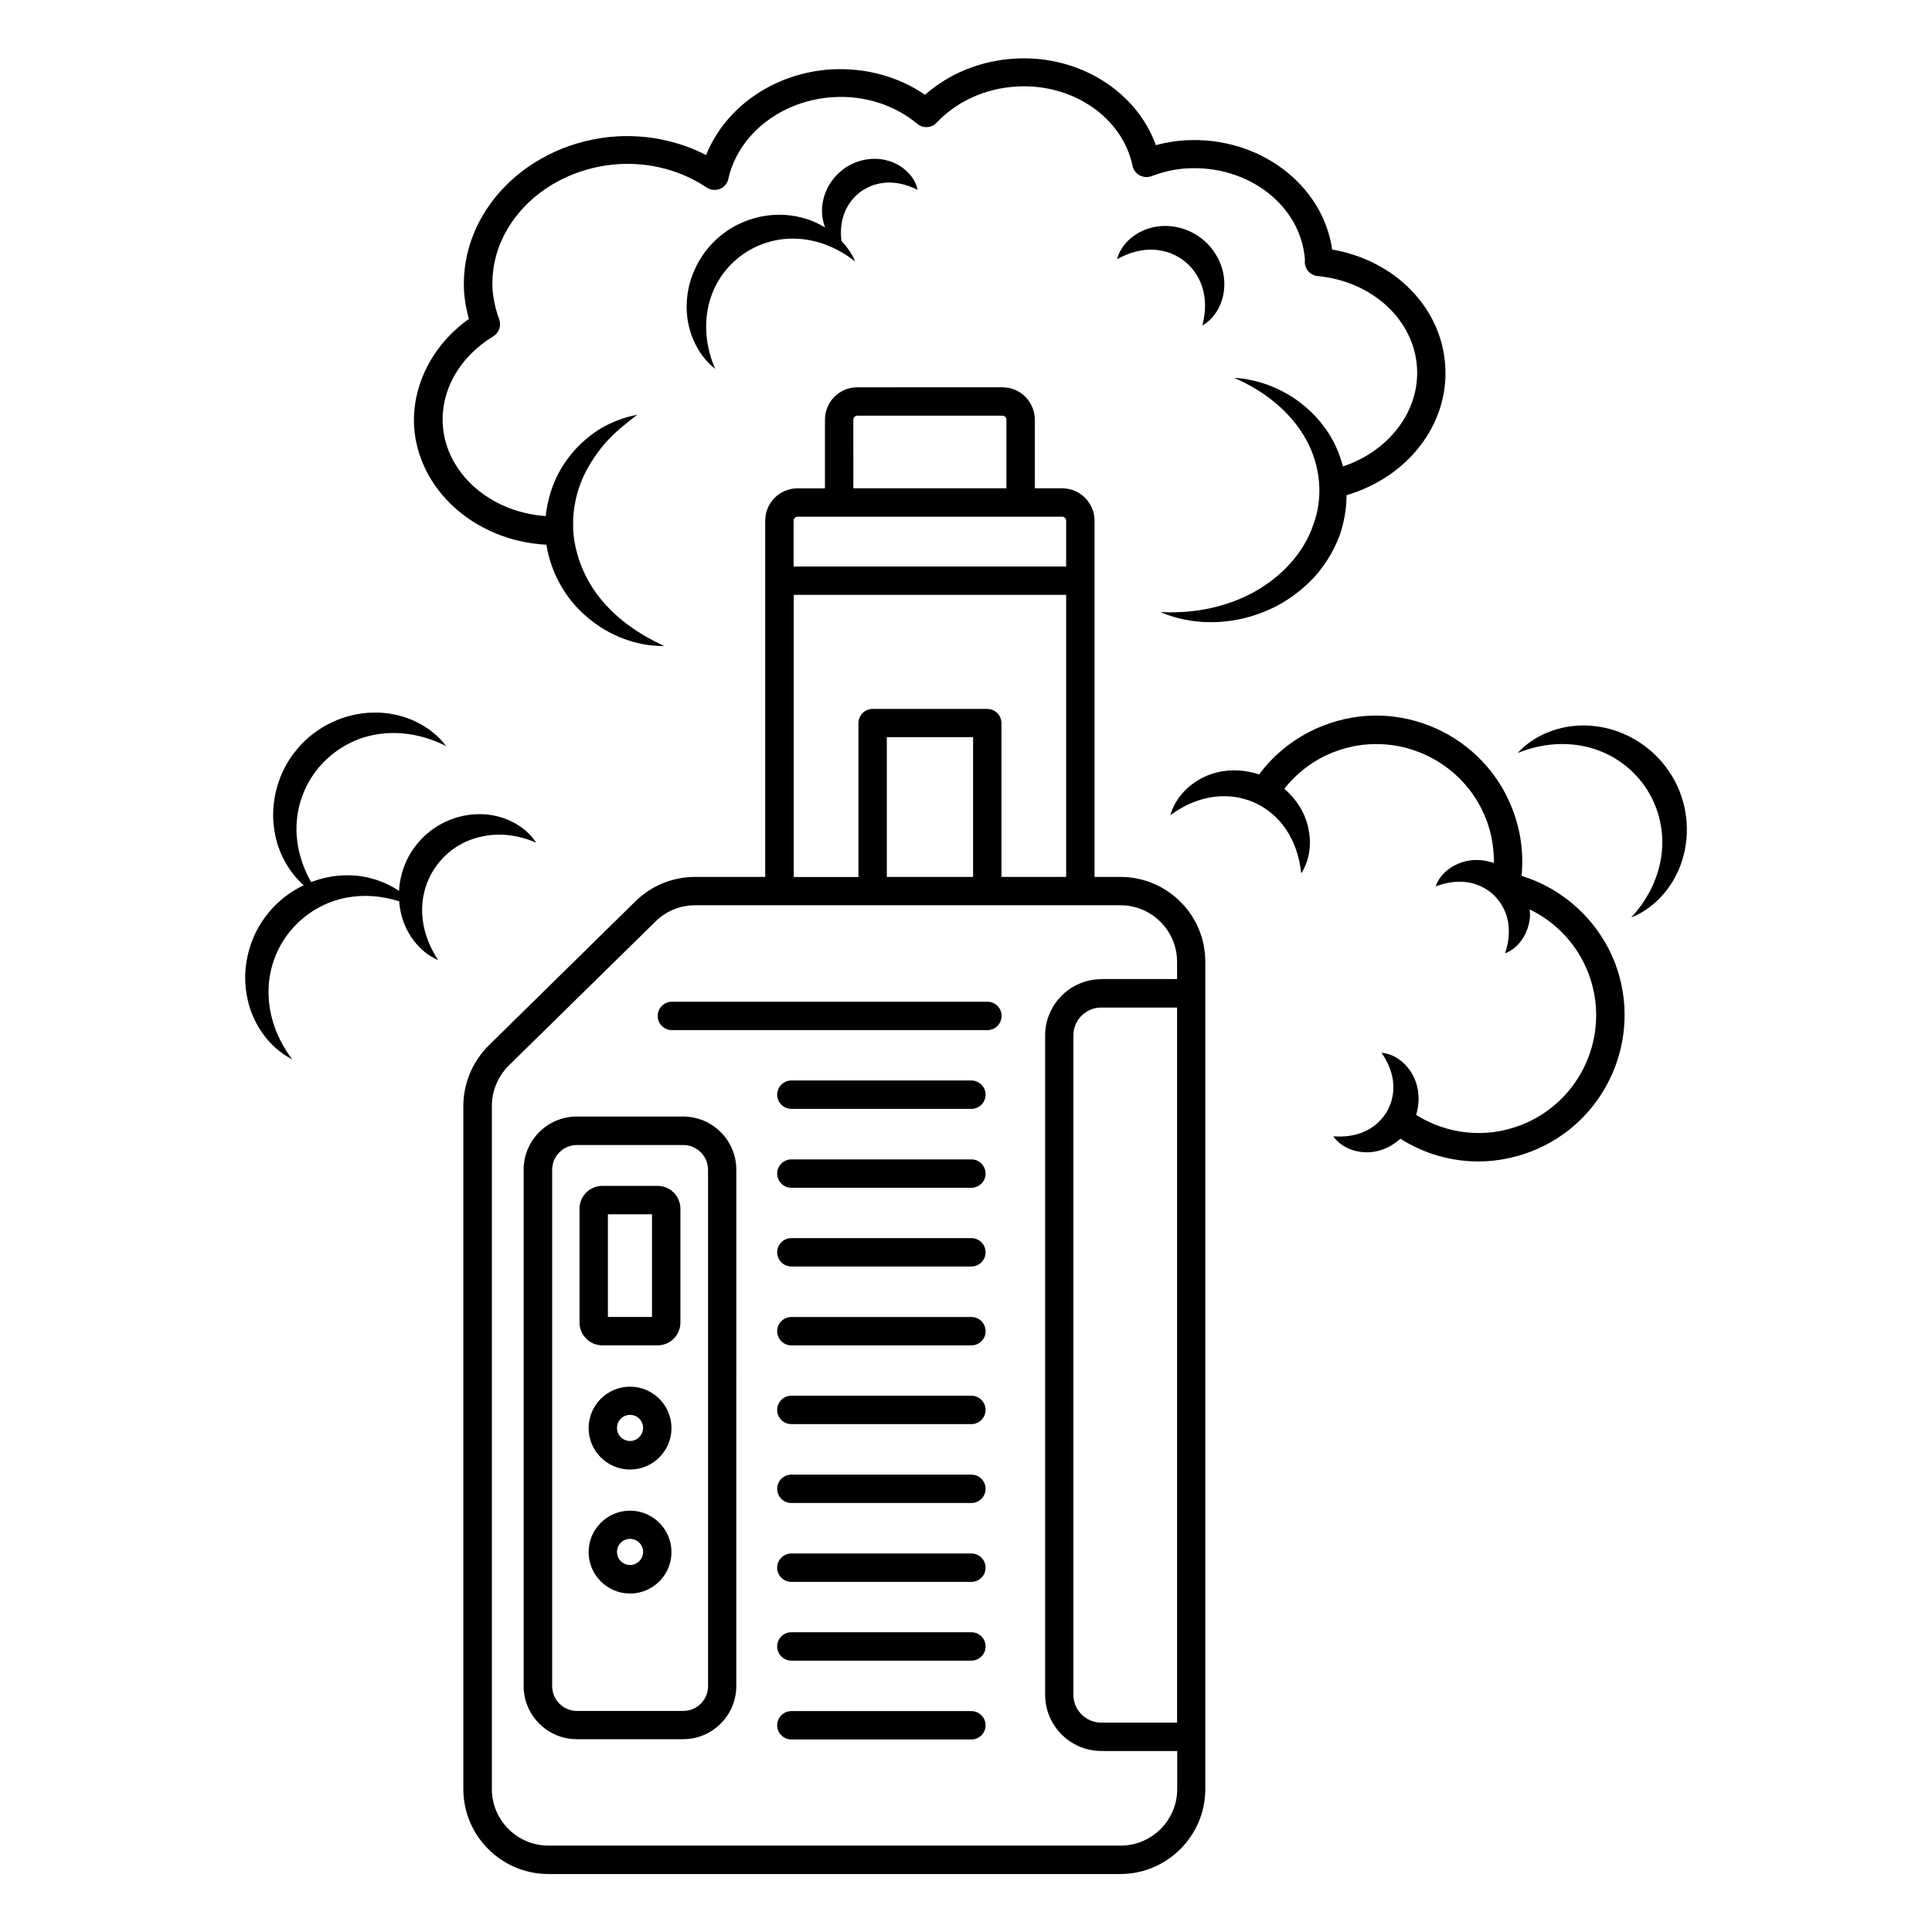
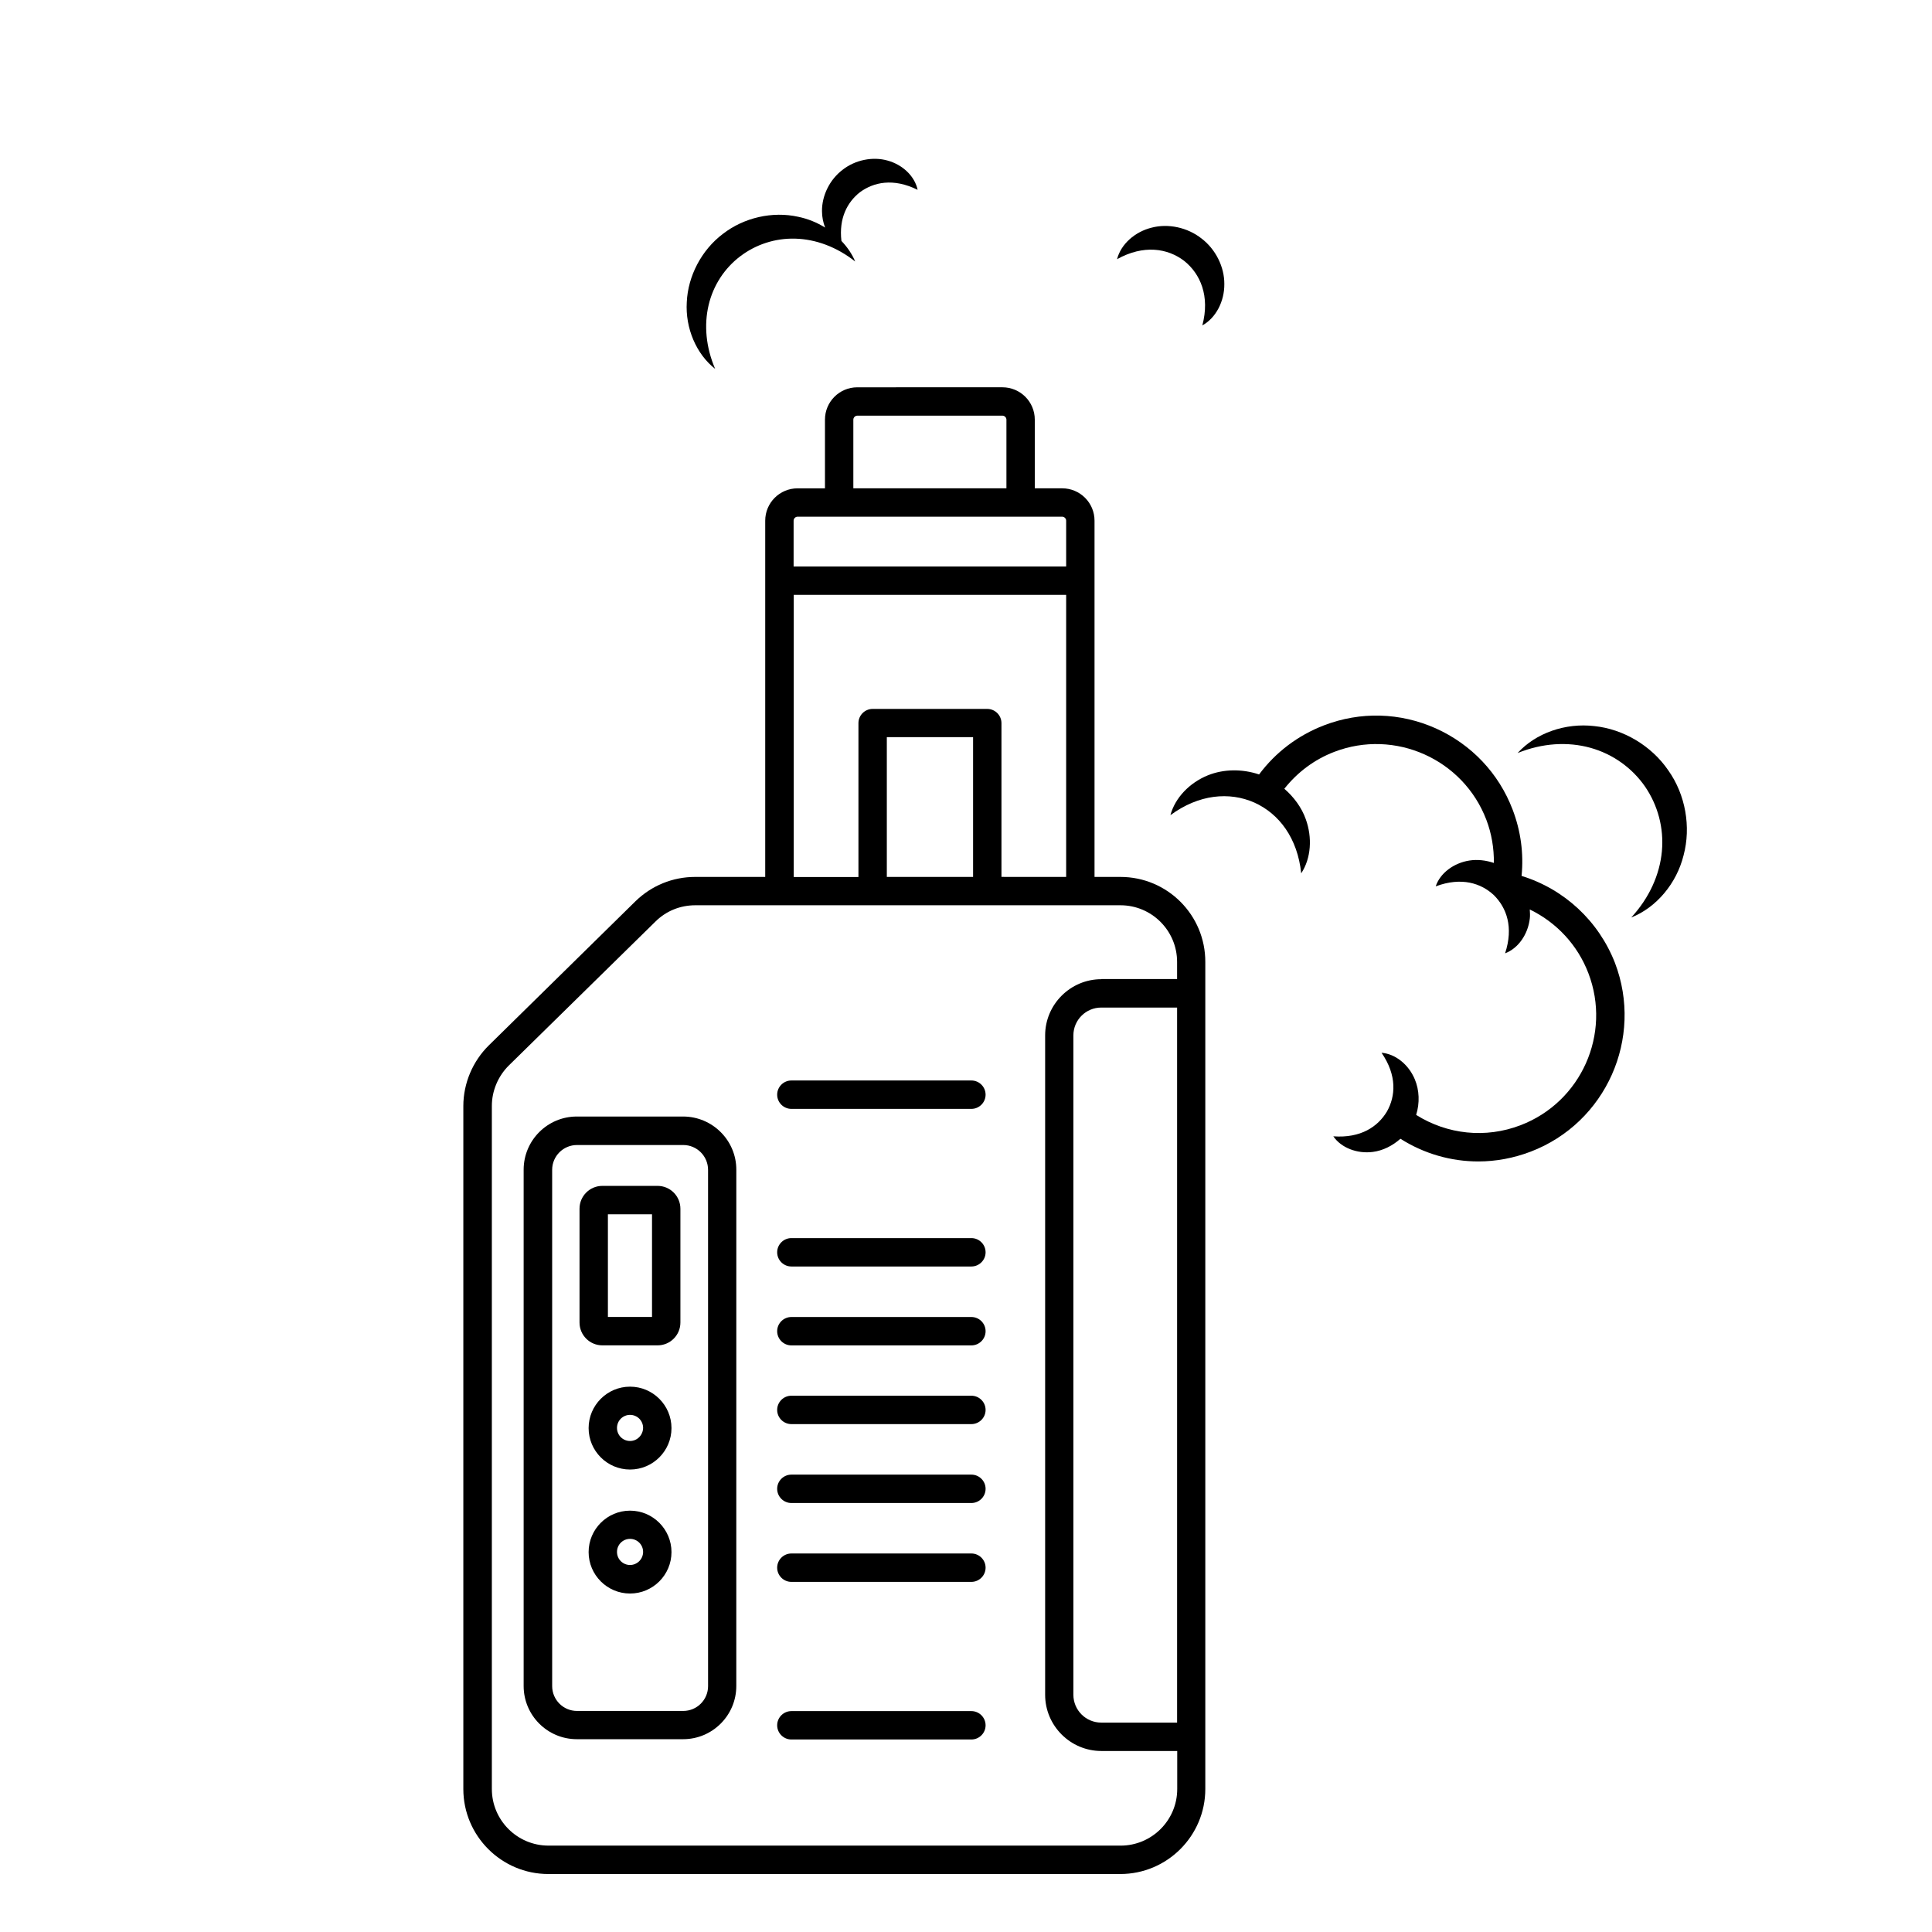
<svg xmlns="http://www.w3.org/2000/svg" fill="#000000" width="800px" height="800px" version="1.1" viewBox="144 144 512 512">
  <g>
    <path d="m547.23 376.12c0.602-5.977-0.227-11.957-2.367-17.559-3.684-9.664-10.941-17.297-20.379-21.543-9.438-4.211-19.965-4.512-29.629-0.789-6.918 2.668-12.82 7.144-17.184 13.008-4.473-1.504-9.438-1.465-13.648 0.262-4.773 1.957-8.609 5.902-9.852 10.527 7.559-5.566 15.641-6.242 22.219-3.348 6.617 2.969 11.469 9.438 12.445 18.762 2.633-3.984 2.969-9.512 1.203-14.363-1.09-3.082-3.16-5.867-5.676-8.047 3.461-4.363 7.934-7.746 13.234-9.777 16.055-6.168 34.176 1.918 40.305 18.008 1.391 3.648 2.031 7.519 1.992 11.43-2.106-0.715-4.363-0.977-6.504-0.641-4.098 0.641-7.746 3.309-8.91 6.844 6.844-2.559 12.07-0.828 15.453 2.367 3.309 3.309 5.227 8.422 2.934 15.379 3.496-1.316 6.055-5.039 6.543-9.176 0.113-0.789 0.039-1.617 0-2.445 7.07 3.422 12.672 9.398 15.527 16.883 6.168 16.094-1.918 34.176-18.008 40.305-9.25 3.535-19.363 2.445-27.633-2.746 0.977-3.121 0.863-6.578-0.375-9.477-1.617-3.836-5.074-6.691-8.797-6.992 4.137 6.016 3.723 11.504 1.43 15.566-2.406 4.023-6.918 7.106-14.211 6.578 2.106 3.082 6.356 4.664 10.453 4.137 2.668-0.34 5.227-1.617 7.332-3.496 6.277 3.984 13.422 6.016 20.641 6.016 4.664 0 9.324-0.863 13.875-2.594 19.965-7.633 29.965-30.078 22.332-50.043-4.328-11.082-13.43-19.539-24.746-23.035z" />
    <path d="m586.11 348.15c-4.473-6.543-11.918-10.941-19.59-11.73-7.672-0.902-15.527 1.844-20.34 7.144 6.578-2.668 13.309-3.047 19.289-1.391 5.977 1.656 11.09 5.375 14.477 10.266 3.383 4.926 5.039 10.98 4.473 17.145-0.562 6.168-3.309 12.332-8.121 17.559 6.656-2.633 12.031-9.023 13.875-16.504 1.992-7.488 0.527-16.023-4.062-22.488z" />
    <path d="m440.94 376.39h-6.879v-94.406c0-4.738-3.836-8.574-8.574-8.574h-7.258v-18.199c0-4.738-3.836-8.574-8.574-8.574l-38.457 0.004c-4.738 0-8.574 3.836-8.574 8.574v18.199h-7.258c-4.738 0-8.574 3.836-8.574 8.574v94.406h-18.574c-5.941 0-11.543 2.293-15.793 6.43l-38.867 38.195c-4.285 4.211-6.769 10.078-6.769 16.094v181c0 12.406 10.113 22.52 22.52 22.52h151.59c12.406 0 22.52-10.113 22.52-22.52v-219.16c0.043-12.445-10.035-22.559-22.48-22.559zm-70.797-121.18c0-0.562 0.488-1.055 1.055-1.055h38.461c0.562 0 1.055 0.488 1.055 1.055v18.199l-40.57-0.004zm-14.773 25.715h70.117c0.562 0 1.055 0.488 1.055 1.055v12.145h-72.227v-12.145c0-0.566 0.488-1.055 1.055-1.055zm-1.055 20.719h72.227v74.746l-17.145-0.004v-40.754c0-2.066-1.691-3.762-3.762-3.762h-30.379c-2.066 0-3.762 1.691-3.762 3.762v40.793h-17.145l0.004-74.781zm47.562 74.742h-22.859v-37.035h22.859zm54.066 224.12h-20.113c-4.062 0-7.371-3.309-7.371-7.371v-174.75c0-4.062 3.309-7.371 7.371-7.371h20.113zm-20.078-197.01c-8.195 0-14.891 6.691-14.891 14.891v174.75c0 8.195 6.691 14.891 14.891 14.891h20.113v10.078c0 8.273-6.731 15-15 15l-151.63-0.004c-8.273 0-15-6.731-15-15v-181.04c0-3.984 1.656-7.894 4.512-10.715l38.875-38.16c2.82-2.781 6.543-4.285 10.527-4.285h112.68c8.273 0 15 6.731 15 15v4.551l-20.074-0.004z" />
    <path d="m325.03 439.89h-28.16c-7.781 0-14.098 6.316-14.098 14.098v136.82c0 7.781 6.316 14.098 14.098 14.098h28.16c7.781 0 14.098-6.316 14.098-14.098l0.004-136.78c0.035-7.785-6.316-14.137-14.102-14.137zm6.617 150.95c0 3.648-2.969 6.578-6.578 6.578h-28.16c-3.648 0-6.578-2.969-6.578-6.578l-0.004-136.82c0-3.648 2.969-6.578 6.578-6.578h28.16c3.648 0 6.578 2.969 6.578 6.578z" />
    <path d="m310.97 511.48c-6.055 0-10.98 4.926-10.98 10.98 0 6.055 4.926 10.98 10.98 10.98s10.98-4.926 10.98-10.98c-0.004-6.055-4.93-10.98-10.98-10.98zm0 14.398c-1.918 0-3.461-1.543-3.461-3.461 0-1.918 1.543-3.461 3.461-3.461s3.461 1.543 3.461 3.461c-0.043 1.922-1.582 3.461-3.461 3.461z" />
    <path d="m310.97 544.34c-6.055 0-10.98 4.926-10.98 10.98 0 6.055 4.926 10.98 10.98 10.98s10.98-4.926 10.98-10.98c-0.004-6.055-4.93-10.98-10.98-10.98zm0 14.398c-1.918 0-3.461-1.543-3.461-3.461 0-1.918 1.543-3.461 3.461-3.461s3.461 1.543 3.461 3.461c-0.004 1.922-1.582 3.461-3.461 3.461z" />
-     <path d="m405.71 409.47h-83.656c-2.066 0-3.762 1.691-3.762 3.762 0 2.066 1.691 3.762 3.762 3.762h83.617c2.066 0 3.762-1.691 3.762-3.762-0.004-2.07-1.656-3.762-3.723-3.762z" />
    <path d="m401.43 430.34h-47.711c-2.066 0-3.762 1.691-3.762 3.762 0 2.066 1.691 3.762 3.762 3.762h47.711c2.066 0 3.762-1.691 3.762-3.762 0-2.07-1.691-3.762-3.762-3.762z" />
-     <path d="m401.43 451.25h-47.711c-2.066 0-3.762 1.691-3.762 3.762 0 2.066 1.691 3.762 3.762 3.762h47.711c2.066 0 3.762-1.691 3.762-3.762 0-2.07-1.691-3.762-3.762-3.762z" />
    <path d="m401.43 472.11h-47.711c-2.066 0-3.762 1.691-3.762 3.762 0 2.066 1.691 3.762 3.762 3.762h47.711c2.066 0 3.762-1.691 3.762-3.762 0-2.066-1.691-3.762-3.762-3.762z" />
    <path d="m401.43 493.02h-47.711c-2.066 0-3.762 1.691-3.762 3.762 0 2.066 1.691 3.762 3.762 3.762h47.711c2.066 0 3.762-1.691 3.762-3.762 0-2.07-1.691-3.762-3.762-3.762z" />
    <path d="m401.43 513.88h-47.711c-2.066 0-3.762 1.691-3.762 3.762 0 2.066 1.691 3.762 3.762 3.762h47.711c2.066 0 3.762-1.691 3.762-3.762 0-2.07-1.691-3.762-3.762-3.762z" />
    <path d="m401.43 534.79h-47.711c-2.066 0-3.762 1.691-3.762 3.762 0 2.066 1.691 3.762 3.762 3.762h47.711c2.066 0 3.762-1.691 3.762-3.762s-1.691-3.762-3.762-3.762z" />
    <path d="m401.43 555.69h-47.711c-2.066 0-3.762 1.691-3.762 3.762 0 2.066 1.691 3.762 3.762 3.762h47.711c2.066 0 3.762-1.691 3.762-3.762s-1.691-3.762-3.762-3.762z" />
-     <path d="m401.43 576.56h-47.711c-2.066 0-3.762 1.691-3.762 3.762 0 2.066 1.691 3.762 3.762 3.762h47.711c2.066 0 3.762-1.691 3.762-3.762 0-2.07-1.691-3.762-3.762-3.762z" />
    <path d="m401.43 597.46h-47.711c-2.066 0-3.762 1.691-3.762 3.762 0 2.066 1.691 3.762 3.762 3.762h47.711c2.066 0 3.762-1.691 3.762-3.762 0-2.07-1.691-3.762-3.762-3.762z" />
    <path d="m318.26 458.27h-14.625c-3.348 0-6.055 2.707-6.055 6.055v30.152c0 3.348 2.707 6.055 6.055 6.055h14.625c3.348 0 6.055-2.707 6.055-6.055v-30.152c-0.004-3.348-2.711-6.055-6.055-6.055zm-1.469 34.742h-11.691v-27.223h11.691z" />
-     <path d="m286.11 367.32c-3.047-4.664-8.949-7.594-15.039-7.559-6.09-0.039-12.371 2.82-16.355 7.672-3.008 3.535-4.738 8.121-4.965 12.672-4.023-2.707-9.062-4.285-14.176-4.137-3.082 0.039-6.203 0.676-9.137 1.805-2.559-4.551-3.871-9.363-3.871-14.098 0-6.09 2.18-11.844 5.941-16.316 3.762-4.438 9.023-7.633 15-8.684 5.977-1.055 12.484-0.113 18.723 3.047-4.211-5.641-11.656-9.062-19.25-8.875-7.594 0.074-15.301 3.684-20.266 9.699-5.039 5.941-7.258 14.176-5.977 21.656 0.863 5.641 3.723 10.828 7.746 14.398-3.496 1.656-6.691 4.098-9.176 7.106-5.039 5.941-7.258 14.176-5.977 21.656 1.164 7.519 5.828 14.211 12.105 17.371-4.211-5.566-6.277-11.805-6.277-17.898 0-6.09 2.18-11.844 5.941-16.316 3.762-4.438 9.023-7.633 15-8.684 4.398-0.789 9.062-0.453 13.688 1.016 0.039 0.715 0.152 1.43 0.262 2.106 1.016 6.016 4.965 11.316 10.078 13.496-3.047-4.625-4.398-9.398-4.25-13.988 0.152-4.586 1.844-8.797 4.625-12.105 2.781-3.309 6.617-5.715 11.129-6.656 4.441-1.012 9.402-0.562 14.477 1.617z" />
-     <path d="m288.37 288.33h0.227c0.074 0 0.113-0.039 0.188-0.039 1.203 7.594 5.188 14.59 10.902 19.324 5.789 4.965 13.195 7.672 20.34 7.594-6.504-3.008-12.07-6.879-16.242-11.77-4.211-4.852-6.805-10.754-7.672-16.77-0.754-6.055 0.301-12.332 3.309-18.008 1.504-2.781 3.348-5.488 5.641-7.973 2.293-2.445 4.965-4.586 7.82-6.769-3.535 0.641-6.957 1.992-10.152 3.91-3.121 2.031-5.977 4.586-8.234 7.672-3.269 4.324-5.301 9.699-5.867 15.266-14.812-1.016-26.543-11.43-27.297-24.324-0.488-9.211 4.512-17.898 13.387-23.312 1.543-0.941 2.18-2.781 1.578-4.473-1.016-2.82-1.578-5.453-1.766-8.008-0.977-17.105 14.098-31.996 33.574-33.16 8.273-0.488 16.504 1.73 23.16 6.203 1.016 0.676 2.332 0.828 3.496 0.375 1.164-0.453 1.992-1.465 2.258-2.668 2.668-11.918 14.137-20.828 27.824-21.656 8.234-0.488 16.168 2.031 22.258 7.07 1.543 1.277 3.762 1.129 5.113-0.301 5.375-5.676 12.895-9.098 21.207-9.586 14.852-0.863 28.012 8.16 30.719 21.016 0.227 1.09 0.902 1.992 1.879 2.519 0.977 0.527 2.106 0.602 3.121 0.227 3.195-1.203 6.242-1.879 9.363-2.066 16.355-0.941 30.34 9.887 31.32 24.289 0 0.188-0.039 0.34-0.039 0.488 0 1.957 1.465 3.57 3.422 3.762 14.512 1.391 25.566 11.617 26.32 24.324 0.676 11.43-7.332 21.996-19.625 26.129-0.977-3.723-2.559-7.258-4.852-10.301-5.754-7.973-14.965-12.672-24.023-13.195 8.309 3.57 15.152 9.211 19.102 16.355 3.91 7.106 4.625 15.453 1.844 22.785-2.559 7.406-8.383 13.574-15.566 17.598-7.258 3.984-15.867 5.828-24.891 5.34 8.348 3.609 18.461 3.57 27.371-0.039 4.512-1.73 8.609-4.512 12.145-7.894 3.496-3.461 6.277-7.746 8.008-12.445 1.164-3.383 1.805-6.992 1.805-10.602h0.039c16.316-4.812 27.07-18.875 26.129-34.141-0.902-15.492-13.309-28.086-29.965-30.941-2.519-17.297-19.438-30.117-39.027-28.949-2.594 0.152-5.152 0.602-7.707 1.277-5.113-14.289-20.453-23.949-37.371-22.934-9.023 0.527-17.371 3.91-23.801 9.586-7.106-4.852-15.754-7.219-24.777-6.731-15.191 0.902-28.16 10-33.238 22.711-7.106-3.684-15.301-5.414-23.5-4.965-23.648 1.43-41.883 19.852-40.645 41.168 0.152 2.367 0.602 4.738 1.277 7.219-9.625 6.879-15.113 17.559-14.512 28.5 1.051 16.652 15.902 30.148 34.625 31.312z" />
    <path d="m371.84 194.98c3.648-2.707 8.875-3.871 15.34-0.676-0.754-3.609-3.984-6.656-7.934-7.746-3.949-1.129-8.609-0.188-11.957 2.445-3.422 2.594-5.488 6.844-5.453 10.941 0 1.504 0.301 3.008 0.828 4.363-2.18-1.355-4.586-2.332-7.144-2.859-6.769-1.504-14.363 0.188-19.965 4.551-5.676 4.285-9.25 11.203-9.551 18.086-0.414 6.879 2.519 13.762 7.519 17.672-2.481-5.789-2.969-11.656-1.73-16.918 1.242-5.266 4.25-9.777 8.348-12.895 4.098-3.121 9.211-4.852 14.625-4.699 5.375 0.152 10.902 2.144 15.867 6.055-0.828-1.992-2.106-3.836-3.648-5.453-0.707-6.059 1.586-10.27 4.856-12.867z" />
    <path d="m468.46 219.3c0.039-4.551-2.293-9.25-6.055-12.105-3.723-2.934-8.836-4.023-13.234-2.859-4.398 1.09-8.121 4.363-9.137 8.348 7.031-3.91 13.422-2.894 17.785 0.453 4.285 3.422 6.879 9.324 4.812 17.105 3.609-1.992 5.863-6.394 5.828-10.941z" />
  </g>
</svg>